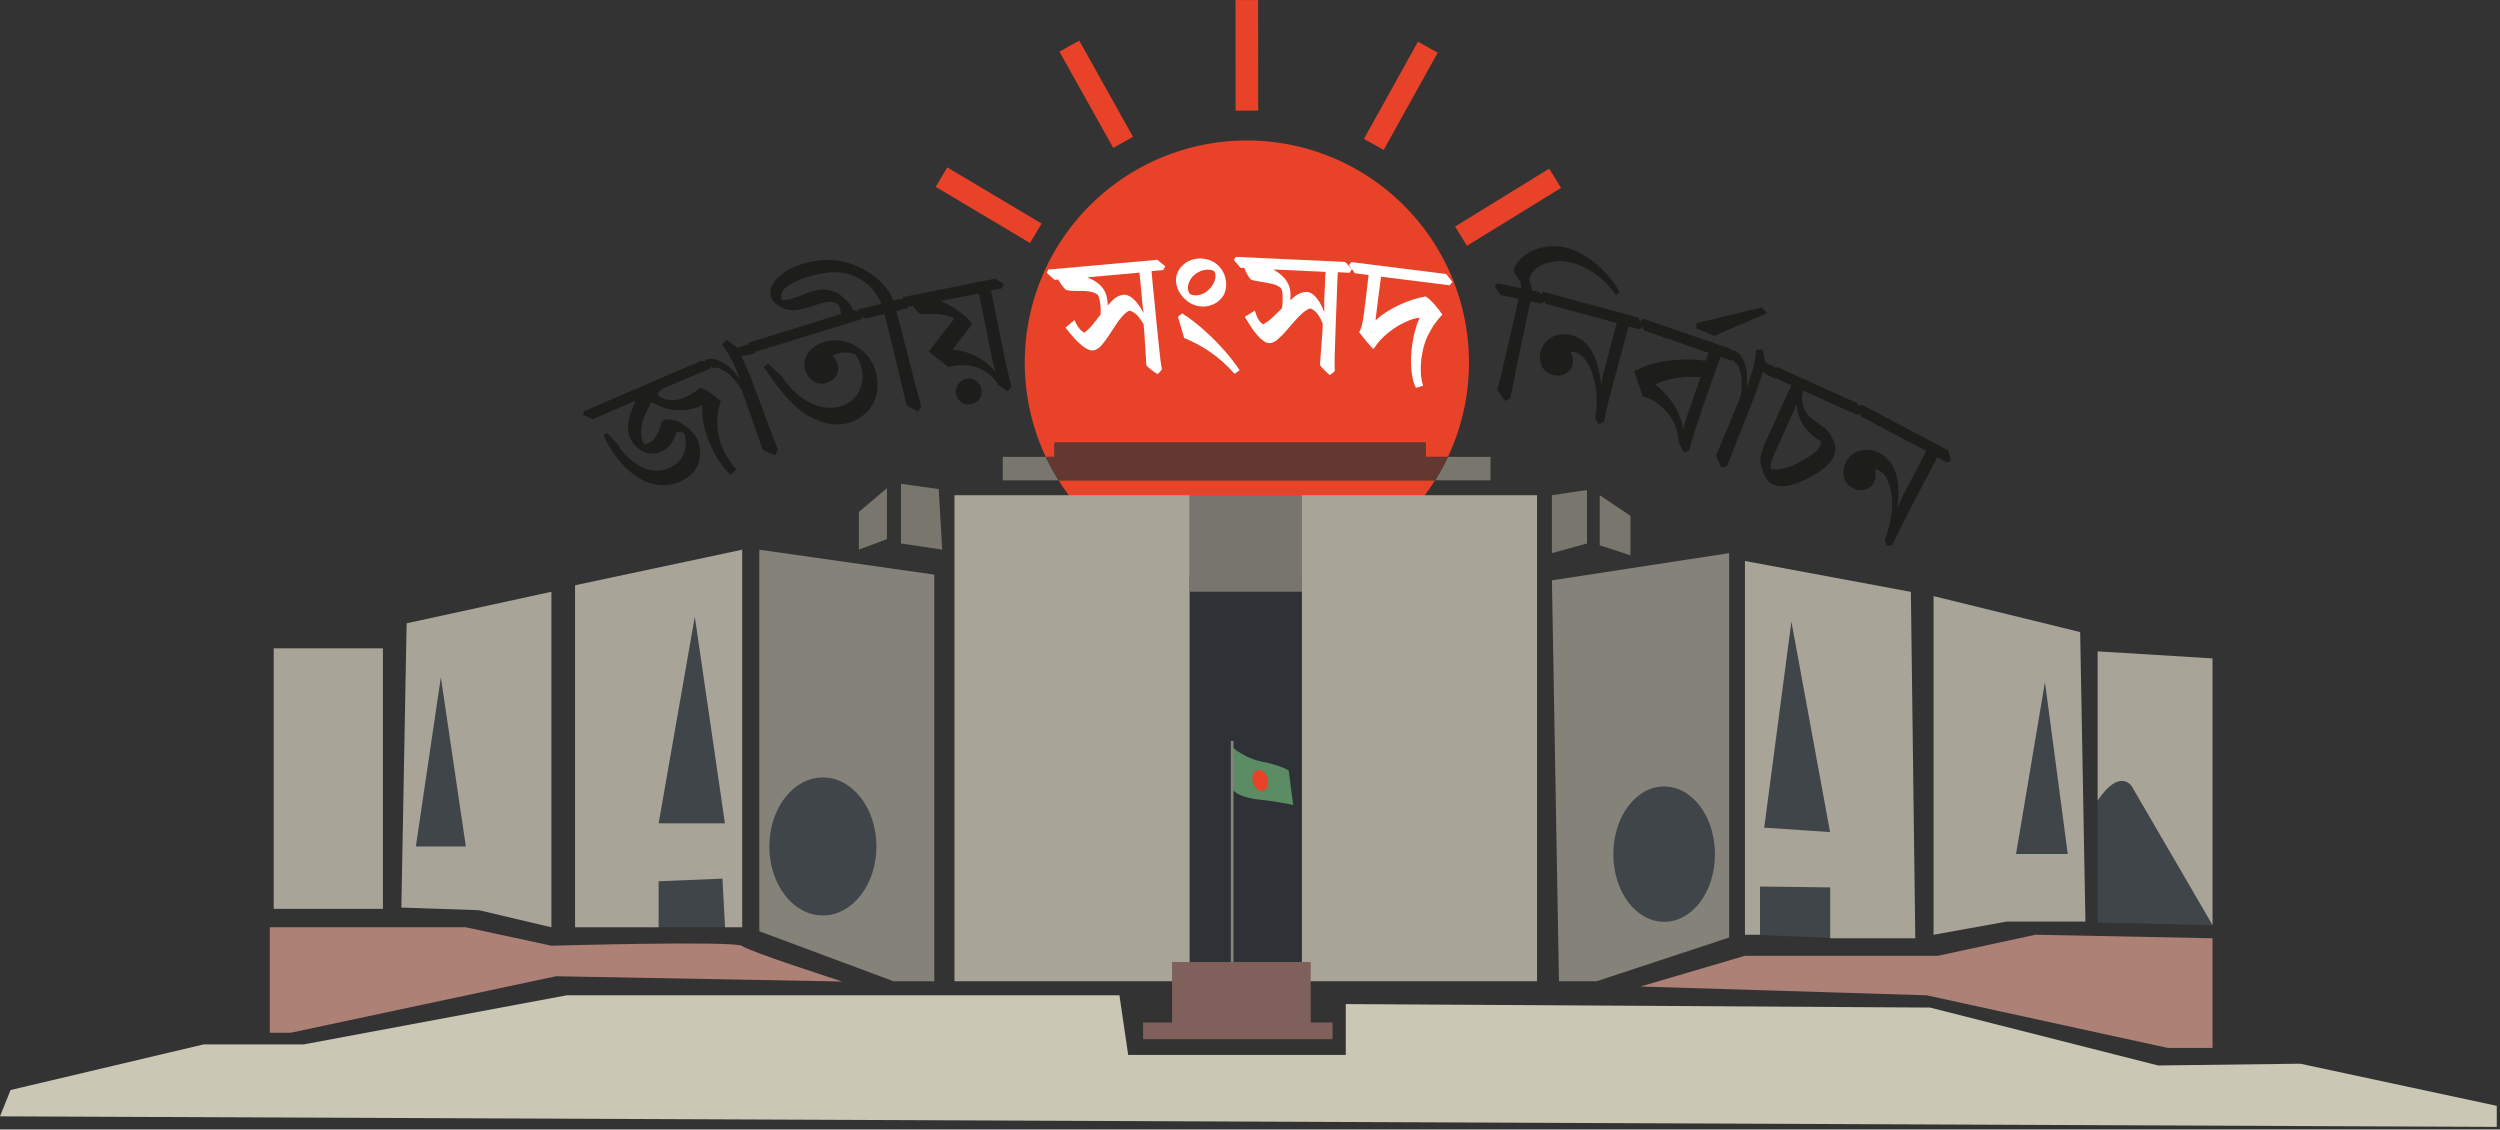
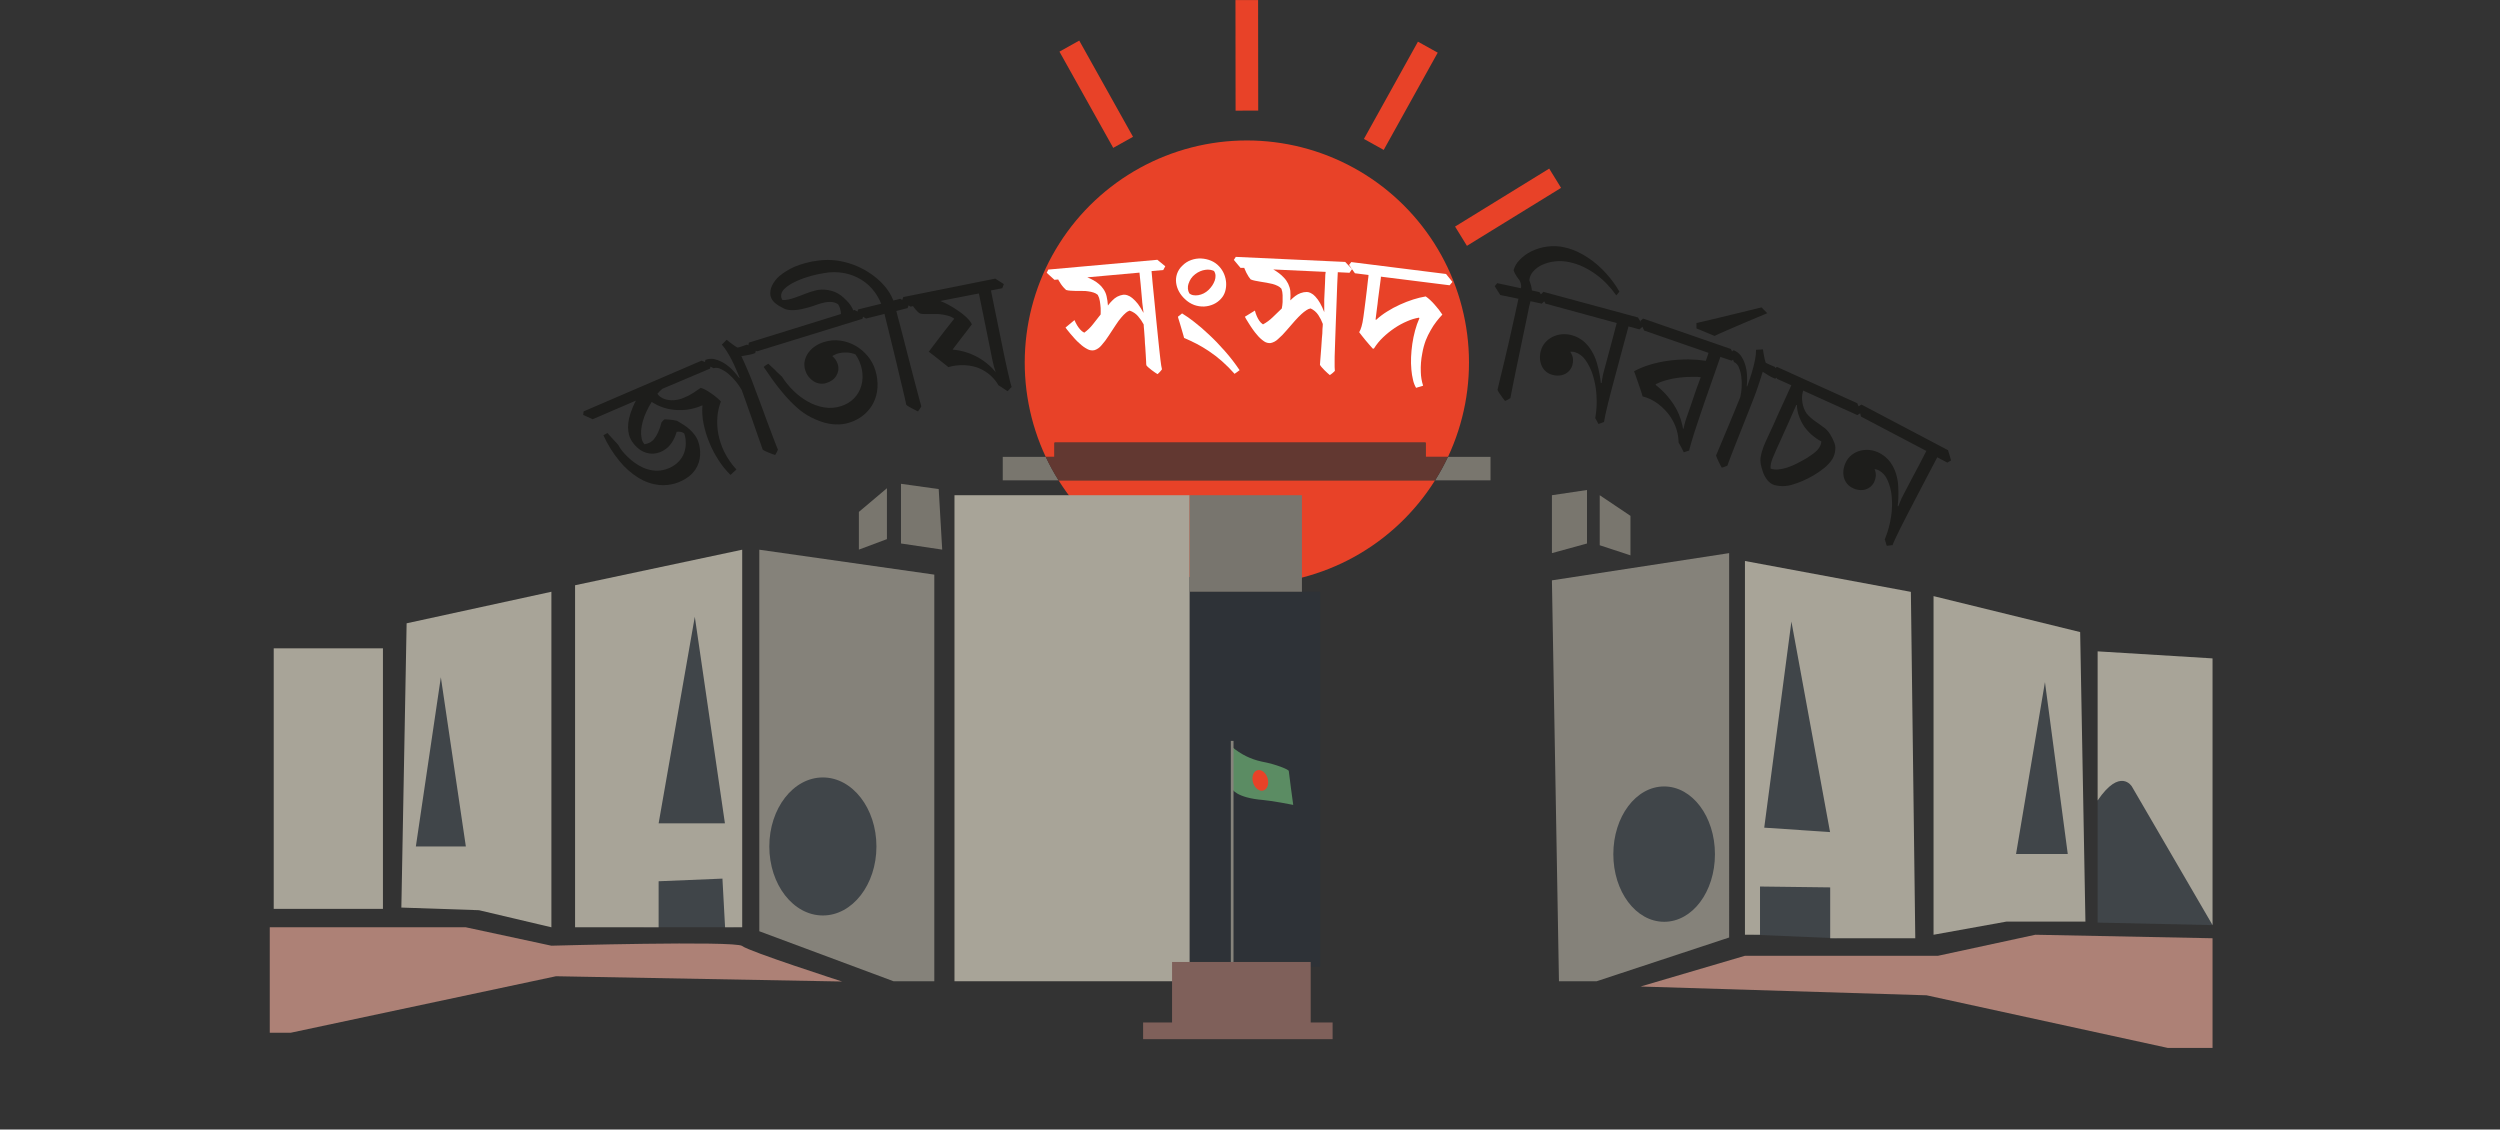
<svg xmlns="http://www.w3.org/2000/svg" version="1.1" id="Layer_1" x="0px" y="0px" viewBox="0 0 664 300" enable-background="new 0 0 664 300" xml:space="preserve">
  <rect x="0" y="0" width="664" height="300" fill="#333333" stroke="none" />
  <rect y="0" fill="none" width="663.14" height="299.3" />
  <path fill="#E84228" d="M280.08,117.55h98.56v3.79h5.95c4.214-8.992,6.09-18.901,5.454-28.811  c-0.635-9.91-3.761-19.498-9.089-27.878c-5.327-8.38-12.684-15.28-21.387-20.06c-8.704-4.78-18.473-7.286-28.403-7.286  c-9.93,0-19.699,2.506-28.403,7.286c-8.703,4.78-16.059,11.68-21.387,20.06c-5.327,8.38-8.454,17.969-9.089,27.878  c-0.635,9.91,1.241,19.819,5.454,28.811h2.34V117.55z" />
  <path fill="#E84228" d="M331.15,155.26c9.998-0.001,19.831-2.543,28.577-7.386c8.746-4.844,16.118-11.83,21.423-20.304h-100  c5.306,8.474,12.677,15.46,21.423,20.304C311.319,152.717,321.153,155.259,331.15,155.26z" />
  <path fill="#E84228" d="M334.15,0.01l-6.01,0.006l0.031,29.37l6.01-0.006L334.15,0.01z" />
  <path fill="#E84228" d="M376.606,11.07l-14.348,25.832l5.254,2.918l14.348-25.833L376.606,11.07z" />
  <path fill="#E84228" d="M411.468,44.781l-25.002,15.393l3.151,5.118l25.002-15.393L411.468,44.781z" />
  <path fill="#E84228" d="M286.645,10.778l-5.255,2.937l14.284,25.559l5.255-2.937L286.645,10.778z" />
-   <path fill="#E84228" d="M251.6,44.462l-3.075,5.164l25.055,14.918l3.075-5.164L251.6,44.462z" />
  <path fill="#79766E" d="M266.33,121.34v6.23h14.82c-1.26-2.007-2.398-4.087-3.41-6.23H266.33z" />
  <path fill="#79766E" d="M381.18,127.57h14.7v-6.23h-11.29C383.582,123.485,382.443,125.565,381.18,127.57z" />
  <path fill="#623831" d="M378.64,121.34v-3.79h-98.56v3.79h-2.34c1.012,2.143,2.15,4.223,3.41,6.23h100  c1.263-2.005,2.402-4.085,3.41-6.23H378.64z" />
  <path fill="#404549" d="M456.93,203.3h-30.29v44.97h30.29V203.3z" />
  <path fill="#404549" d="M557.13,212.62v32.42l30.52,0.67L585,206.33l-18.79-5.51l-6.99,5.77L557.13,212.62z" />
  <path fill="#404549" d="M538.08,179c0.17,0.87-5.6,56.45-5.6,56.45l19.23-4.9l-2.51-53.82L538.08,179z" />
  <path fill="#404549" d="M470.21,161.24l-4.42,64.55v22.48l22.02,0.93l4.77-37.98l-7.57-47.88L470.21,161.24z" />
  <path fill="#404549" d="M115.34,176.39l-6.29,51.03l19.8-1.17l-7.45-49.86H115.34z" />
  <path fill="#404549" d="M178.72,159.61l-10.49,68.97l2.8,17.71h23.77l-0.94-86.68H178.72z" />
  <path fill="#404549" d="M220.03,247.23c9.356,0,16.94-10.485,16.94-23.42c0-12.934-7.584-23.42-16.94-23.42  s-16.94,10.486-16.94,23.42C203.09,236.745,210.674,247.23,220.03,247.23z" />
  <path fill="#2E3237" d="M350.68,157.17h-37.05v99.61h37.05V157.17z" />
-   <path fill="#CAC7B5" d="M2.8,289.51l51.26-12.11h26.56l69.9-13.05h146.8l2.33,15.84h57.79v-13.51l155.18,0.93l60.58,15.38  l37.75-0.47l52.19,11.19v5.59L0,296.5L2.8,289.51z" />
  <path fill="#AD8176" d="M146.45,251.18l-22.72-4.89H71.65v28h5.59l70.43-15l76,1.4c0,0-24.82-8-26.56-9.44  S146.45,251.18,146.45,251.18z" />
  <path fill="#AD8176" d="M540.58,248.27l-25.86,5.59h-51.27l-27.72,8.16l75.96,2.33l64.08,13.98h11.88V249.2L540.58,248.27z" />
  <path fill="#A8A498" d="M315.96,131.53h-62.45v129.09h62.45V131.53z" />
-   <path fill="#A8A498" d="M408.24,131.53h-62.45v129.09h62.45V131.53z" />
  <path fill="#78756E" d="M345.79,131.53h-29.83v25.63h29.83V131.53z" />
  <path fill="#79766E" d="M239.3,128.5v15.85l10.95,1.63l-0.93-16.08L239.3,128.5z" />
  <path fill="#79766E" d="M235.57,129.67l-7.45,6.29v10.02l7.45-2.79V129.67z" />
  <path fill="#85827A" d="M201.67,247.34l35.65,13.28h10.83v-108L201.67,146V247.34z M218.55,206.49c7.86,0,14.23,8.21,14.23,18.33  c0,10.12-6.37,18.33-14.23,18.33s-14.22-8.21-14.22-18.33C204.33,214.7,210.7,206.49,218.55,206.49z" />
  <path fill="#85827A" d="M414.06,260.62h10l35.2-11.62V146.91l-47.07,7.23L414.06,260.62z M442,208.88c7.45,0,13.49,8,13.49,18  s-6,17.95-13.49,17.95s-13.5-8-13.5-17.95C428.5,216.93,434.49,208.88,442,208.88z" />
  <path fill="#A8A498" d="M106.6,241.05l20.62,0.7l19.23,4.54v-89.12L108,165.55L106.6,241.05z M117.09,179.88l6.64,44.94h-13.28  L117.09,179.88z" />
  <path fill="#A8A498" d="M152.74,246.29h22.19v-12.23l16.95-0.7l0.7,12.93h4.55V146l-44.39,9.44V246.29z M184.54,163.81l8,54.87  h-17.61L184.54,163.81z" />
  <path fill="#A8A498" d="M101.71,172.19H72.7v69.2h29.01V172.19z" />
  <path fill="#A8A498" d="M463.46,149v99.26h4v-12.8l18.64,0.23v13.51h22.6l-1.17-92L463.46,149z M468.58,219.83l7.22-54.75  L486.06,221L468.58,219.83z" />
  <path fill="#A8A498" d="M513.55,158.33v89.94l19.34-3.49h21l-1.4-76.9L513.55,158.33z M535.46,226.83l7.68-45.66l6.06,45.66H535.46z  " />
  <path fill="#A8A498" d="M557.13,173v39.61c6-8.85,9.08-3.74,9.08-3.74l21.44,36.83v-70.83L557.13,173z" />
  <path fill="#79766E" d="M421.51,130.14l-9.32,1.39v15.38l9.32-2.56V130.14z" />
  <path fill="#79766E" d="M433.05,137.01l-8.16-5.48v13.29l8.16,2.68V137.01z" />
  <path fill="#5B8C63" d="M327.27,198.41c2.256,1.925,4.958,3.256,7.86,3.87c3.85,0.72,7.17,2.11,7.17,2.5s1.18,9,1.18,9  s-5.48-1.09-7.9-1.29c-7.35-0.6-8.31-2.95-8.31-2.95V198.41z" />
  <path fill="#E84228" d="M335.554,209.959c1.065-0.322,1.566-1.786,1.117-3.271c-0.448-1.484-1.676-2.427-2.741-2.105  c-1.066,0.322-1.566,1.786-1.118,3.271S334.488,210.281,335.554,209.959z" />
  <path fill="#7F605A" d="M326.91,255.5H311.3v16.07h-7.69V276h50.33v-4.43h-5.82V255.5h-19.34H326.91z" />
  <path fill="#86837B" d="M327.62,196.78h-0.71v58.72h0.71V196.78z" />
  <path fill="#1D1D1B" d="M230.45,94.56c-0.903-1.091-1.994-2.012-3.22-2.72c-1.235-0.704-2.592-1.169-4-1.37  c-1.452-0.209-2.932-0.086-4.33,0.36c-0.782,0.23-1.529,0.567-2.22,1c-0.711,0.446-1.338,1.015-1.85,1.68  c-0.514,0.654-0.879,1.411-1.07,2.22c-0.205,0.875-0.16,1.789,0.13,2.64c0.182,0.613,0.477,1.186,0.87,1.69  c0.37,0.477,0.82,0.887,1.33,1.21c0.491,0.306,1.038,0.51,1.61,0.6c0.582,0.091,1.178,0.047,1.74-0.13  c0.557-0.158,1.085-0.408,1.56-0.74c0.441-0.309,0.815-0.703,1.1-1.16c0.277-0.446,0.464-0.942,0.55-1.46  c0.076-0.558,0.025-1.125-0.15-1.66c-0.163-0.546-0.435-1.053-0.8-1.49c-0.185-0.24-0.4-0.455-0.64-0.64  c0.11-0.087,0.227-0.164,0.35-0.23c0.278-0.148,0.565-0.278,0.86-0.39c0.859-0.272,1.76-0.387,2.66-0.34  c0.788,0.032,1.563,0.204,2.29,0.51c0.416,0.577,0.761,1.201,1.03,1.86c0.29,0.669,0.511,1.366,0.66,2.08  c0.143,0.714,0.207,1.442,0.19,2.17c-0.014,0.71-0.118,1.416-0.31,2.1c-0.168,0.664-0.43,1.301-0.78,1.89  c-0.341,0.581-0.75,1.118-1.22,1.6c-0.473,0.472-1.004,0.882-1.58,1.22c-0.577,0.339-1.191,0.611-1.83,0.81  c-1.457,0.477-3.009,0.59-4.52,0.33c-1.523-0.264-2.989-0.792-4.33-1.56c-1.395-0.791-2.68-1.763-3.82-2.89  c-1.141-1.109-2.147-2.347-3-3.69l-0.89-0.83c-0.35-0.31-0.69-0.64-1-1l-1-0.92c-0.252-0.221-0.492-0.455-0.72-0.7  c-0.11,0.035-0.215,0.085-0.31,0.15l-0.39,0.26l-0.35,0.25c-0.08,0.056-0.148,0.128-0.2,0.21c0.7,1,1.51,2.21,2.42,3.49  c0.91,1.28,1.92,2.54,3,3.8c1.064,1.251,2.214,2.427,3.44,3.52c1.128,1.018,2.386,1.882,3.74,2.57c0.74,0.36,1.5,0.7,2.3,1  c0.797,0.302,1.621,0.53,2.46,0.68c0.867,0.16,1.749,0.223,2.63,0.19c0.944-0.042,1.878-0.207,2.78-0.49  c1.366-0.422,2.639-1.101,3.75-2c1.061-0.865,1.936-1.937,2.57-3.15c0.644-1.274,1.025-2.665,1.12-4.09  c0.097-1.621-0.109-3.245-0.61-4.79C232.026,96.875,231.346,95.636,230.45,94.56z" />
  <path fill="#1D1D1B" d="M268.2,101c-0.18-0.73-0.37-1.53-0.57-2.42c-0.2-0.89-0.41-1.81-0.62-2.79c-0.21-0.98-0.41-1.94-0.6-2.89  l-0.51-2.51c-0.18-0.93-0.38-1.91-0.6-2.92s-0.42-2-0.63-3.1c-0.21-1.1-0.42-2.07-0.63-3.06c-0.21-0.99-0.39-1.91-0.56-2.76  l-0.28-1.41l3-0.59l0.43-1.09L264.34,74l-24.43,4.9l-0.27,0.76l-0.53-0.3l-1.84,0.46c-0.284-0.751-0.642-1.471-1.07-2.15  c-0.679-1.058-1.482-2.031-2.39-2.9c-0.993-0.953-2.082-1.801-3.25-2.53c-1.239-0.781-2.556-1.431-3.93-1.94  c-1.43-0.527-2.911-0.899-4.42-1.11c-1.574-0.195-3.166-0.195-4.74,0c-1.193,0.129-2.373,0.353-3.53,0.67  c-0.999,0.264-1.978,0.599-2.93,1c-0.794,0.347-1.559,0.755-2.29,1.22c-0.571,0.358-1.119,0.752-1.64,1.18  c-0.842,0.697-1.524,1.567-2,2.55c-0.395,0.774-0.561,1.645-0.48,2.51c0.044,0.316,0.139,0.623,0.28,0.91  c0.132,0.283,0.304,0.546,0.51,0.78c0.204,0.239,0.432,0.457,0.68,0.65c0.25,0.19,0.51,0.38,0.78,0.55  c0.45,0.27,0.93,0.53,1.41,0.76c0.58,0.255,1.206,0.391,1.84,0.4c0.927,0.028,1.854-0.06,2.76-0.26  c1.415-0.298,2.806-0.703,4.16-1.21c0.67-0.247,1.359-0.441,2.06-0.58c0.517-0.102,1.043-0.146,1.57-0.13  c0.388,0.018,0.771,0.089,1.14,0.21c0.288,0.109,0.563,0.25,0.82,0.42c0.193,0.315,0.351,0.65,0.47,1  c0.089,0.285,0.159,0.576,0.21,0.87c0,0.24,0.06,0.48,0.08,0.71L198.91,91l-0.16,0.72l-0.35-0.19c-0.49,0.18-1,0.34-1.42,0.49  c-0.42,0.15-0.82,0.24-1.07,0.3c-0.235-0.105-0.459-0.232-0.67-0.38c-0.26-0.17-0.52-0.36-0.79-0.56l-0.78-0.6l-0.66-0.54l-1.3,1.29  c0.503,0.556,0.951,1.159,1.34,1.8c0.46,0.72,0.89,1.49,1.31,2.31s0.81,1.65,1.16,2.49c0.35,0.84,0.67,1.52,0.92,2.18  c-0.036,0.029-0.077,0.053-0.12,0.07c-0.454-0.637-0.952-1.242-1.49-1.81c-0.64-0.706-1.362-1.334-2.15-1.87  c-0.792-0.55-1.671-0.962-2.6-1.22c-0.115-0.05-0.236-0.083-0.36-0.1c-0.793-0.158-1.615-0.089-2.37,0.2l-0.11,0.57l-0.92-0.36  L155,109.27l-0.1,0.94l2.51,1.14l11.47-4.94c-0.32,0.61-0.58,1.19-0.81,1.75c-0.426,0.967-0.76,1.971-1,3  c-0.182,0.8-0.269,1.619-0.26,2.44c0.016,0.641,0.103,1.278,0.26,1.9c0.106,0.394,0.253,0.777,0.44,1.14  c0.423,0.797,0.978,1.517,1.64,2.13c0.307,0.297,0.642,0.565,1,0.8c0.998,0.647,2.172,0.968,3.36,0.92  c1.171-0.074,2.296-0.484,3.24-1.18c0.458-0.313,0.866-0.694,1.21-1.13c0.32-0.399,0.608-0.824,0.86-1.27  c0.216-0.389,0.403-0.794,0.56-1.21l0.34-1c0.347-0.062,0.703-0.062,1.05,0c0.379,0.054,0.73,0.229,1,0.5  c0.29,0.945,0.411,1.933,0.36,2.92c-0.037,0.987-0.282,1.955-0.72,2.84c-0.475,0.936-1.16,1.751-2,2.38  c-0.987,0.751-2.133,1.268-3.35,1.51c-0.878,0.189-1.782,0.219-2.67,0.09c-0.861-0.121-1.702-0.357-2.5-0.7  c-0.79-0.352-1.544-0.781-2.25-1.28c-0.676-0.488-1.318-1.023-1.92-1.6c-0.55-0.519-1.061-1.077-1.53-1.67  c-0.378-0.487-0.712-1.005-1-1.55l-1.59-1.73c-0.48-0.51-0.9-1-1.27-1.4l-1.07,0.59c1.123,2.471,2.565,4.784,4.29,6.88  c1.432,1.756,3.145,3.263,5.07,4.46c1.66,1.02,3.524,1.662,5.46,1.88c2.843,0.258,5.679-0.567,7.94-2.31  c0.63-0.499,1.183-1.089,1.64-1.75c0.401-0.592,0.715-1.238,0.93-1.92c0.204-0.649,0.325-1.321,0.36-2  c0.041-0.621,0.011-1.245-0.09-1.86c-0.081-0.561-0.211-1.113-0.39-1.65c-0.227-0.672-0.565-1.3-1-1.86  c-0.407-0.546-0.869-1.049-1.38-1.5c-0.502-0.437-1.037-0.835-1.6-1.19c-0.56-0.36-1.11-0.68-1.64-1c-0.29-0.08-0.6-0.14-0.93-0.2  l-1-0.12l-0.86-0.06h-0.65l-0.71,0.77c-0.216,0.917-0.521,1.812-0.91,2.67c-0.276,0.622-0.629,1.206-1.05,1.74  c-0.332,0.415-0.748,0.756-1.22,1c-0.421,0.219-0.879,0.358-1.35,0.41c-0.388-0.445-0.647-0.988-0.75-1.57  c-0.142-0.694-0.186-1.404-0.13-2.11c0.069-0.826,0.219-1.644,0.45-2.44c0.239-0.866,0.554-1.709,0.94-2.52  c0.41-0.898,0.881-1.767,1.41-2.6c0.466,0.307,0.95,0.584,1.45,0.83c1.138,0.556,2.351,0.943,3.6,1.15  c1.352,0.223,2.728,0.26,4.09,0.11c1.5-0.165,2.965-0.567,4.34-1.19c-0.134,1.626-0.036,3.262,0.29,4.86  c0.345,1.712,0.854,3.386,1.52,5c0.673,1.648,1.5,3.228,2.47,4.72c0.902,1.415,1.963,2.724,3.16,3.9l0.32-0.26l0.45-0.43  c0.168-0.13,0.329-0.27,0.48-0.42c0.112-0.104,0.219-0.214,0.32-0.33c-1.289-1.395-2.37-2.967-3.21-4.67  c-0.747-1.524-1.285-3.142-1.6-4.81c-0.281-1.513-0.355-3.057-0.22-4.59c0.117-1.37,0.426-2.717,0.92-4  c-0.33-0.34-0.72-0.69-1.17-1.07c-0.45-0.38-0.92-0.73-1.41-1.07c-0.466-0.33-0.951-0.633-1.45-0.91  c-0.42-0.237-0.867-0.425-1.33-0.56l-1.87,1.28c-0.8,0.527-1.651,0.972-2.54,1.33c-1.051,0.477-2.196,0.713-3.35,0.69  c-0.822-0.018-1.631-0.202-2.38-0.54c-0.43-0.204-0.81-0.501-1.11-0.87l-0.26-0.3c0.396-0.485,0.838-0.93,1.32-1.33l12.68-5.37  l0.09-0.51l0.4,0.2l0.45,0.22c0.336-0.12,0.699-0.148,1.05-0.08c0.287,0.039,0.565,0.131,0.82,0.27  c0.78,0.353,1.504,0.818,2.15,1.38c0.762,0.651,1.455,1.378,2.07,2.17c0.51,0.652,0.971,1.34,1.38,2.06c0.33,1,0.69,2,1.07,3  c0.55,1.54,1.09,3.07,1.63,4.61c0.54,1.54,1.06,3,1.55,4.46c0.49,1.46,0.94,2.69,1.33,3.78c0.229,0.149,0.47,0.279,0.72,0.39  l0.89,0.38l0.9,0.36c0.29,0.11,0.54,0.2,0.77,0.27c0.158-0.217,0.295-0.448,0.41-0.69c0.16-0.31,0.27-0.56,0.34-0.73l-0.46-1.13  c-0.18-0.45-0.42-1.06-0.7-1.82c-0.28-0.76-0.65-1.72-1.08-2.87c-0.43-1.15-1-2.6-1.6-4.33c-0.31-0.85-0.6-1.64-0.88-2.37  c-0.28-0.73-0.53-1.41-0.78-2.06s-0.48-1.27-0.7-1.86s-0.45-1.18-0.66-1.77c-0.21-0.59-0.36-0.94-0.6-1.51  c-0.24-0.57-0.48-1.16-0.74-1.75l-0.78-1.78l-0.73-1.58l0.93-0.18l0.8-0.13c0.253-0.04,0.503-0.09,0.75-0.15  c0.258-0.058,0.511-0.131,0.76-0.22l0.44-0.17l0.16-0.58v-0.05l0.32,0.19l28-8.64l0.15-0.56l0.79,0.49l4.91-1.23l0.24,1  c0.23,0.91,0.49,2,0.77,3.11c0.28,1.11,0.59,2.4,0.91,3.71c0.32,1.31,0.65,2.67,1,4.09c0.35,1.42,0.68,2.82,1,4.23  c0.32,1.41,0.65,2.79,1,4.16c0.35,1.37,0.6,2.64,0.87,3.85c0.229,0.194,0.477,0.365,0.74,0.51c0.32,0.2,0.64,0.38,1,0.55l0.88,0.45  l0.51,0.25L244,109c0.087-0.113,0.177-0.233,0.27-0.36c0.091-0.125,0.175-0.255,0.25-0.39c0.067-0.106,0.127-0.216,0.18-0.33  c-0.09-0.32-0.24-0.83-0.43-1.55c-0.19-0.72-0.42-1.53-0.65-2.43c-0.23-0.9-0.49-1.87-0.76-2.87s-0.51-2-0.74-2.85  c-0.11-0.45-0.26-1-0.45-1.72l-0.59-2.28c-0.22-0.82-0.44-1.69-0.67-2.61c-0.23-0.92-0.46-1.83-0.7-2.73  c-0.24-0.9-0.46-1.77-0.68-2.6s-0.42-1.6-0.61-2.28l-0.35-1.41l3-0.76l0.26-0.73l0.49,0.35l0.68-0.14  c0.155,0.238,0.322,0.468,0.5,0.69c0.22,0.265,0.454,0.519,0.7,0.76c0.193,0.195,0.412,0.363,0.65,0.5  c0.324,0.099,0.661,0.149,1,0.15c0.38,0,0.79,0,1.23,0h1.34c0.46,0,0.91,0,1.34,0c0.845,0.068,1.682,0.215,2.5,0.44  c0.609,0.158,1.182,0.429,1.69,0.8c-0.71,0.87-1.41,1.75-2.09,2.63l-1.9,2.47c-0.6,0.77-1.13,1.48-1.61,2.12l-1.17,1.55  c0.167,0.107,0.447,0.317,0.84,0.63l1.35,1.06l1.57,1.24l1.46,1.16c0.654-0.195,1.323-0.336,2-0.42  c0.756-0.099,1.518-0.133,2.28-0.1c0.816,0.037,1.627,0.154,2.42,0.35c0.845,0.204,1.659,0.52,2.42,0.94  c0.817,0.44,1.574,0.984,2.25,1.62c0.76,0.72,1.413,1.545,1.94,2.45l0.47,0.29l0.72,0.46l0.7,0.48c0.158,0.119,0.326,0.226,0.5,0.32  c0.079-0.064,0.152-0.134,0.22-0.21l0.3-0.32l0.32-0.34l0.25-0.25C268.54,102.33,268.38,101.74,268.2,101z M227.9,82.19l-0.15,0.56  l-0.8-0.42l-0.33,0.11c-0.06-0.14-0.11-0.29-0.17-0.42c-0.207-0.427-0.454-0.832-0.74-1.21c-0.267-0.353-0.557-0.687-0.87-1L224,79  c-0.418-0.375-0.87-0.71-1.35-1c-0.545-0.322-1.13-0.571-1.74-0.74c-0.678-0.193-1.376-0.307-2.08-0.34  c-0.788-0.032-1.577,0.053-2.34,0.25c-0.46,0.12-0.87,0.24-1.25,0.37c-0.38,0.13-0.77,0.26-1.16,0.41c-0.39,0.15-0.8,0.31-1.24,0.48  s-1,0.36-1.55,0.56l-0.88,0.3c-0.328,0.106-0.662,0.192-1,0.26c-0.32,0.06-0.62,0.1-0.91,0.13c-0.258,0.026-0.518,0.009-0.77-0.05  c-0.09-0.204-0.164-0.414-0.22-0.63c-0.062-0.287-0.062-0.583,0-0.87c0.139-0.587,0.466-1.114,0.93-1.5  c0.678-0.616,1.438-1.135,2.26-1.54c1.121-0.578,2.288-1.059,3.49-1.44c1.52-0.486,3.074-0.857,4.65-1.11  c1.797-0.341,3.643-0.341,5.44,0c1.627,0.319,3.183,0.933,4.59,1.81c1.354,0.851,2.532,1.954,3.47,3.25  c0.69,0.95,1.261,1.981,1.7,3.07L227.9,82.19z M264.37,98.74c-0.251-0.311-0.518-0.608-0.8-0.89c-0.952-0.986-2.024-1.85-3.19-2.57  c-1.127-0.694-2.332-1.251-3.59-1.66c-1.21-0.397-2.462-0.652-3.73-0.76H253c0.53-0.7,1-1.33,1.45-1.91  c0.45-0.58,0.85-1.12,1.25-1.63c0.4-0.51,0.79-1,1.19-1.54l1.24-1.64c-0.209-0.438-0.482-0.842-0.81-1.2  c-0.358-0.401-0.742-0.779-1.15-1.13c-0.413-0.355-0.844-0.689-1.29-1c-0.45-0.33-0.87-0.62-1.28-0.87  c-0.41-0.25-0.75-0.47-1.06-0.64l-0.67-0.38c-0.616-0.33-1.25-0.624-1.9-0.88l-0.23-0.1l10.25-2l0.08,0.41  c0.13,0.64,0.29,1.45,0.5,2.42c0.21,0.97,0.42,2.07,0.67,3.28c0.25,1.21,0.5,2.49,0.77,3.79c0.27,1.3,0.54,2.63,0.81,4l0.75,3.74  c0.14,0.69,0.29,1.31,0.44,1.86c0.15,0.55,0.31,1,0.46,1.43L264.37,98.74z" />
-   <path fill="#1D1D1B" d="M260.14,102.06c-0.243-0.37-0.556-0.689-0.92-0.94c-0.367-0.252-0.783-0.426-1.22-0.51  c-0.451-0.091-0.916-0.092-1.367-0.003c-0.451,0.09-0.881,0.267-1.263,0.523c-0.37,0.272-0.686,0.611-0.93,1  c-0.255,0.367-0.432,0.782-0.52,1.22c-0.09,0.452-0.09,0.918,0,1.37c0.083,0.451,0.264,0.877,0.53,1.25  c0.249,0.361,0.569,0.667,0.94,0.9c0.372,0.238,0.786,0.405,1.22,0.49c0.912,0.166,1.853-0.024,2.63-0.53  c0.367-0.244,0.682-0.556,0.93-0.92c0.247-0.371,0.417-0.788,0.499-1.226c0.083-0.438,0.076-0.889-0.019-1.324  C260.571,102.896,260.397,102.454,260.14,102.06z" />
  <path fill="#FFFFFF" d="M278.42,71.6l-0.41,0.86l2.05,1.86l1-0.09l0.11,0.23c0.19,0.34,0.4,0.67,0.62,1s0.46,0.61,0.69,0.88  c0.208,0.241,0.432,0.468,0.67,0.68c0.392,0.108,0.794,0.171,1.2,0.19l1.49,0.07h1.63c0.55,0,1.09,0,1.6,0.11  c0.479,0.061,0.951,0.168,1.41,0.32c0.401,0.127,0.772,0.335,1.09,0.61c0.281,0.516,0.467,1.078,0.55,1.66  c0.1,0.62,0.17,1.23,0.21,1.82c0.04,0.59,0,1.14,0,1.72c-0.76,0.98-1.45,1.86-2.07,2.64c-0.653,0.836-1.421,1.577-2.28,2.2  c-0.422-0.208-0.796-0.501-1.1-0.86c-0.302-0.345-0.573-0.717-0.81-1.11c-0.264-0.439-0.494-0.897-0.69-1.37L283,87  c0,0,0.15,0.22,0.4,0.54s0.55,0.69,0.91,1.12c0.36,0.43,0.76,0.88,1.19,1.36c0.404,0.442,0.835,0.86,1.29,1.25  c0.635,0.613,1.36,1.125,2.15,1.52c0.559,0.284,1.202,0.355,1.81,0.2c0.677-0.237,1.278-0.651,1.74-1.2  c0.741-0.825,1.41-1.712,2-2.65c0.7-1.09,1.32-2,1.86-2.83c0.54-0.83,1-1.46,1.48-2c0.365-0.443,0.766-0.855,1.2-1.23  c0.293-0.256,0.632-0.453,1-0.58c0.87,0.285,1.645,0.804,2.24,1.5c0.578,0.664,1.078,1.392,1.49,2.17c0,0.42,0.07,0.87,0.1,1.34  c0.073,0.807,0.133,1.617,0.18,2.43c0,0.81,0.1,1.6,0.15,2.36c0.05,0.76,0.1,1.46,0.13,2.1s0.06,1.17,0.09,1.63s0,0.8,0.07,1  c0.169,0.223,0.363,0.424,0.58,0.6c0.26,0.23,0.54,0.45,0.82,0.67c0.28,0.22,0.58,0.43,0.86,0.62c0.28,0.19,0.52,0.34,0.7,0.45  l0.26-0.23c0.12-0.11,0.23-0.22,0.35-0.35l0.33-0.38l0.24-0.32c-0.083-0.33-0.15-0.664-0.2-1c-0.06-0.43-0.14-1-0.22-1.64  c-0.08-0.64-0.18-1.47-0.27-2.4s-0.22-2-0.35-3.36c-0.13-1.36-0.29-2.87-0.46-4.51c-0.17-1.64-0.32-3.31-0.49-5  c-0.17-1.69-0.34-3.35-0.5-5L305.85,72l3.11-0.28l0.54-1L307.39,69L278.42,71.6z M302.24,80.73c-0.448-0.58-0.958-1.11-1.52-1.58  c-0.395-0.333-0.85-0.587-1.34-0.75c-0.341-0.113-0.702-0.153-1.06-0.12c-0.562,0.088-1.106,0.267-1.61,0.53  c-0.474,0.268-0.906,0.605-1.28,1c-0.424,0.413-0.812,0.861-1.16,1.34c-0.058-0.835-0.178-1.663-0.36-2.48  c-0.162-0.724-0.476-1.406-0.92-2c-0.311-0.463-0.688-0.877-1.12-1.23c-0.449-0.376-0.931-0.71-1.44-1  c-0.53-0.294-1.078-0.554-1.64-0.78l13.86-1.25l0.08,0.84c0.08,0.75,0.16,1.5,0.23,2.26l0.38,4.25c0,0.33,0.06,0.68,0.1,1.06  s0.09,0.75,0.14,1.11c0.05,0.36,0.09,0.68,0.13,1v0.16C303.277,82.269,302.786,81.48,302.24,80.73z" />
  <path fill="#FFFFFF" d="M314.7,79.42c0.704,0.694,1.545,1.232,2.47,1.58c0.849,0.306,1.749,0.445,2.65,0.41  c0.864-0.044,1.713-0.251,2.5-0.61c0.763-0.348,1.444-0.852,2-1.48c0.509-0.553,0.882-1.217,1.09-1.94  c0.213-0.74,0.298-1.511,0.25-2.28c-0.053-0.794-0.236-1.575-0.54-2.31c-0.317-0.763-0.771-1.461-1.34-2.06  c-0.598-0.645-1.328-1.153-2.14-1.49c-0.824-0.34-1.7-0.536-2.59-0.58c-0.904-0.045-1.809,0.091-2.66,0.4  c-0.877,0.304-1.671,0.807-2.32,1.47c-0.668,0.603-1.171,1.367-1.46,2.22c-0.253,0.763-0.332,1.573-0.23,2.37  c0.106,0.806,0.361,1.586,0.75,2.3C313.541,78.168,314.071,78.843,314.7,79.42z M315.7,75.31c0.144-0.468,0.356-0.913,0.63-1.32  c0.3-0.442,0.672-0.831,1.1-1.15c0.42-0.333,0.885-0.605,1.38-0.81c0.438-0.184,0.899-0.309,1.37-0.37  c0.414-0.066,0.836-0.066,1.25,0c0.344,0.058,0.68,0.159,1,0.3c0.254,0.365,0.397,0.796,0.41,1.24c0.016,0.445-0.051,0.89-0.2,1.31  c-0.166,0.457-0.384,0.893-0.65,1.3c-0.287,0.43-0.619,0.829-0.99,1.19c-0.388,0.374-0.829,0.687-1.31,0.93  c-0.448,0.225-0.926,0.383-1.42,0.47c-0.443,0.075-0.897,0.075-1.34,0c-0.394-0.063-0.761-0.236-1.06-0.5  c-0.2-0.375-0.323-0.786-0.36-1.21c-0.034-0.467,0.023-0.936,0.17-1.38H315.7z" />
  <path fill="#FFFFFF" d="M321.11,88.88c-1.413-1.333-2.747-2.48-4-3.44c-1.005-0.796-2.057-1.531-3.15-2.2  c-0.086,0.056-0.166,0.119-0.24,0.19l-0.35,0.3L313,84c-0.052,0.045-0.099,0.095-0.14,0.15c0,0,0.05,0.21,0.13,0.48  c0.08,0.27,0.19,0.61,0.31,1c0.12,0.39,0.24,0.83,0.38,1.28c0.14,0.45,0.26,0.89,0.38,1.3l0.29,1c0.08,0.3,0.12,0.48,0.14,0.54  c1.12,0.48,2.23,1,3.34,1.57c1.149,0.605,2.264,1.272,3.34,2c1.173,0.784,2.293,1.646,3.35,2.58c1.198,1.056,2.327,2.189,3.38,3.39  l0.23-0.17l0.44-0.31l0.43-0.32l0.24-0.17c-1.188-1.776-2.494-3.47-3.91-5.07C323.93,91.65,322.523,90.193,321.11,88.88z" />
  <path fill="#FFFFFF" d="M366,79.59c0.1-0.74,0.19-1.47,0.29-2.19s0.17-1.38,0.26-2c0.09-0.62,0.16-1.15,0.21-1.62v-0.3l18.26,2.29  l0.75-0.89l-1.7-2.11l-25.17-3.16l-0.59,0.75l0.81,1.15l-1.83-1.94l-29.06-1.34l-0.52,0.8l1.77,2.12h1l0.08,0.24  c0.138,0.363,0.298,0.717,0.48,1.06c0.17,0.344,0.361,0.678,0.57,1c0.171,0.264,0.358,0.518,0.56,0.76  c0.376,0.159,0.768,0.276,1.17,0.35l1.47,0.27l1.6,0.26c0.55,0.09,1.08,0.2,1.57,0.33c0.471,0.12,0.927,0.291,1.36,0.51  c0.38,0.18,0.72,0.435,1,0.75c0.204,0.547,0.312,1.126,0.32,1.71c0,0.64,0,1.25,0,1.84c0,0.59-0.13,1.13-0.22,1.71L338,84.29  c-0.759,0.738-1.617,1.368-2.55,1.87c-0.399-0.26-0.74-0.601-1-1c-0.256-0.386-0.477-0.794-0.66-1.22  c-0.202-0.469-0.366-0.954-0.49-1.45l-2.66,1.64c0.096,0.202,0.203,0.399,0.32,0.59l0.76,1.23c0.3,0.47,0.63,1,1,1.51  c0.334,0.495,0.701,0.966,1.1,1.41c0.549,0.693,1.2,1.3,1.93,1.8c0.514,0.355,1.139,0.511,1.76,0.44c0.707-0.155,1.357-0.501,1.88-1  c0.839-0.719,1.616-1.508,2.32-2.36c0.84-1,1.59-1.84,2.23-2.56c0.64-0.72,1.22-1.3,1.73-1.77c0.421-0.393,0.876-0.748,1.36-1.06  c0.321-0.222,0.686-0.372,1.07-0.44c0.835,0.382,1.546,0.992,2.05,1.76c0.488,0.737,0.887,1.529,1.19,2.36  c0,0.42-0.05,0.86-0.09,1.33c0,0.807-0.05,1.617-0.15,2.43c-0.06,0.82-0.11,1.6-0.16,2.37c-0.05,0.77-0.1,1.46-0.16,2.09  c-0.06,0.63-0.1,1.18-0.13,1.64s-0.06,0.79-0.07,1c0.14,0.245,0.308,0.473,0.5,0.68c0.23,0.26,0.47,0.52,0.72,0.77  s0.51,0.5,0.77,0.73c0.26,0.23,0.46,0.41,0.63,0.54l0.29-0.19l0.39-0.3l0.38-0.34c0.098-0.088,0.192-0.182,0.28-0.28  c0-0.28-0.05-0.64-0.06-1.07c-0.01-0.43,0-1,0-1.65s0-1.48,0.05-2.42c0.05-0.94,0.07-2.06,0.11-3.37c0.04-1.31,0.1-2.88,0.16-4.53  s0.12-3.32,0.19-5c0.07-1.68,0.12-3.36,0.18-5l0.15-3.17l3.11,0.15l0.67-0.95l0.77,1.08l3.61,0.45c0,0.41-0.08,0.8-0.13,1.19  c-0.11,1-0.22,2-0.33,2.93c-0.11,0.93-0.22,1.85-0.33,2.7l-0.3,2.35l-0.26,1.93c-0.07,0.57-0.15,1.07-0.24,1.49  c-0.067,0.375-0.157,0.746-0.27,1.11c-0.08,0.286-0.177,0.566-0.29,0.84c-0.096,0.23-0.206,0.454-0.33,0.67  c0.21,0.29,0.47,0.63,0.77,1c0.3,0.37,0.61,0.77,0.95,1.18l1,1.17c0.32,0.38,0.62,0.71,0.88,1h0.31c0.679-1.102,1.5-2.11,2.44-3  c0.958-0.912,1.992-1.742,3.09-2.48c1.05-0.706,2.165-1.308,3.33-1.8c0.991-0.44,2.032-0.756,3.1-0.94  c0.055,0.034,0.1,0.082,0.13,0.14c-0.475,1.064-0.863,2.164-1.16,3.29c-0.312,1.161-0.556,2.34-0.73,3.53  c-0.17,1.2-0.28,2.37-0.33,3.54c-0.045,1.097-0.019,2.196,0.08,3.29c0.076,0.944,0.227,1.88,0.45,2.8c0.16,0.72,0.43,1.412,0.8,2.05  l1.87-0.57c-0.378-1.167-0.584-2.383-0.61-3.61c-0.068-1.676,0.062-3.355,0.39-5c0.198-1.159,0.503-2.297,0.91-3.4  c0.373-0.943,0.817-1.855,1.33-2.73c0.447-0.813,0.959-1.589,1.53-2.32c0.489-0.632,1.01-1.24,1.56-1.82  c-0.26-0.41-0.57-0.84-0.93-1.31c-0.36-0.47-0.74-0.91-1.13-1.35c-0.377-0.435-0.778-0.849-1.2-1.24  c-0.362-0.34-0.749-0.651-1.16-0.93c-1.124,0.192-2.234,0.463-3.32,0.81c-1.203,0.385-2.382,0.842-3.53,1.37  c-1.175,0.528-2.312,1.14-3.4,1.83c-1.038,0.639-2.012,1.376-2.91,2.2l-0.16-0.06l0.39-3.12C365.84,81.05,365.94,80.32,366,79.59z   M352,73c0,0.75-0.05,1.5-0.08,2.27l-0.2,4.26c0,0.33,0,0.68,0,1.07s0,0.75,0,1.11v1.19c-0.308-0.827-0.679-1.63-1.11-2.4  c-0.356-0.64-0.79-1.235-1.29-1.77c-0.343-0.383-0.757-0.696-1.22-0.92c-0.31-0.159-0.652-0.248-1-0.26  c-0.567-0.001-1.129,0.101-1.66,0.3c-0.5,0.186-0.972,0.442-1.4,0.76c-0.47,0.358-0.915,0.749-1.33,1.17  c0.065-0.835,0.065-1.675,0-2.51c-0.176-1.33-0.775-2.568-1.71-3.53c-0.394-0.428-0.826-0.82-1.29-1.17  c-0.486-0.364-0.993-0.698-1.52-1l13.91,0.64L352,73z" />
  <path fill="#1D1D1B" d="M452.89,88.19l1.49,0.61c0.47,0.19,0.8,0.33,1,0.42c0.23-0.12,0.6-0.29,1.13-0.53l1.89-0.83l2.44-1.06  l2.78-1.19l2.91-1.23l2.86-1.19l-0.28-0.28l-0.52-0.53l-0.72-0.73l-0.77,0.18l-1.79,0.44l-2.5,0.61l-2.91,0.7l-3,0.73l-2.76,0.66  l-2.21,0.52l-1.35,0.31c0.006,0.086,0.006,0.173,0,0.26c0,0.14,0,0.29,0,0.45c0,0.16,0,0.31,0,0.45c0.007,0.093,0.007,0.187,0,0.28  l0.9,0.36L452.89,88.19z" />
  <path fill="#1D1D1B" d="M517.4,119.57l-23-12.12l-0.77,0.47l-0.33-0.82l-21.35-9.66l-0.44,0.3l-0.12-0.3  c-0.48-0.19-0.94-0.38-1.38-0.59s-0.77-0.36-1-0.48c-0.109-0.234-0.193-0.479-0.25-0.73c-0.07-0.3-0.15-0.62-0.21-1  s-0.13-0.65-0.19-1c-0.06-0.35-0.09-0.59-0.12-0.84l-1.84,0.1c0.008,0.748-0.056,1.494-0.19,2.23c-0.15,0.84-0.34,1.71-0.58,2.6  c-0.24,0.89-0.5,1.76-0.79,2.62s-0.53,1.58-0.77,2.24c-0.046,0.01-0.094,0.01-0.14,0c0.086-0.78,0.119-1.565,0.1-2.35  c-0.013-0.954-0.133-1.903-0.36-2.83c-0.217-0.937-0.592-1.83-1.11-2.64c-0.061-0.107-0.128-0.21-0.2-0.31  c-0.49-0.645-1.147-1.143-1.9-1.44l-0.42,0.32l-0.33-0.65l-23.29-8.07l-0.74,0.61l0.26,0.59l-0.9-1.5l-25.11-6.8l-0.67,0.65  l-0.39-0.59l-2-0.43c-0.039-0.47-0.122-0.936-0.25-1.39c-0.17-0.55-0.31-1-0.43-1.34c0.074-0.852,0.425-1.657,1-2.29  c0.653-0.747,1.457-1.347,2.36-1.76c1.061-0.484,2.191-0.798,3.35-0.93c1.301-0.16,2.62-0.095,3.9,0.19  c1.279,0.261,2.522,0.677,3.7,1.24c2.367,1.135,4.508,2.691,6.32,4.59c0.896,0.938,1.721,1.941,2.47,3l0.82-1  c-0.461-0.81-0.965-1.594-1.51-2.35c-0.595-0.829-1.236-1.623-1.92-2.38c-0.72-0.802-1.485-1.563-2.29-2.28  c-0.823-0.73-1.699-1.398-2.62-2c-0.925-0.621-1.898-1.166-2.91-1.63c-1.019-0.463-2.081-0.824-3.17-1.08  c-1.573-0.386-3.206-0.467-4.81-0.24c-1.453,0.193-2.865,0.622-4.18,1.27c-1.164,0.565-2.214,1.337-3.1,2.28  c-0.763,0.754-1.315,1.695-1.6,2.73c0.082,0.272,0.19,0.537,0.32,0.79c0.15,0.27,0.3,0.52,0.45,0.76l0.45,0.65l0.34,0.46  c0.193,0.305,0.325,0.645,0.39,1c0.089,0.368,0.089,0.752,0,1.12l-6.28-1.35L397,76l1.46,2.35l4.83,1l-0.21,1  c-0.2,0.92-0.43,2-0.68,3.13c-0.25,1.13-0.54,2.41-0.83,3.73c-0.29,1.32-0.6,2.68-0.92,4.1c-0.32,1.42-0.65,2.83-1,4.24  c-0.35,1.41-0.65,2.79-1,4.15s-0.63,2.64-0.92,3.84c0.119,0.276,0.263,0.54,0.43,0.79c0.2,0.31,0.41,0.62,0.63,0.91l0.59,0.8  l0.35,0.45l0.33-0.13l0.4-0.2l0.4-0.24c0.13-0.09,0.24-0.16,0.31-0.22c0.06-0.33,0.15-0.85,0.3-1.58c0.15-0.73,0.3-1.55,0.49-2.47  s0.39-1.89,0.59-2.91c0.2-1.02,0.41-2,0.6-2.88c0.1-0.46,0.22-1.04,0.36-1.74c0.15-0.71,0.31-1.47,0.48-2.31  c0.17-0.84,0.35-1.71,0.55-2.64c0.2-0.93,0.4-1.84,0.58-2.75c0.18-0.91,0.37-1.79,0.55-2.64c0.18-0.85,0.33-1.62,0.46-2.31L406.5,80  l3,0.65l0.64-0.63l0.33,0.62l18.93,5.16l-0.2,0.75c-0.2,0.793-0.46,1.793-0.78,3c-0.32,1.19-0.69,2.56-1.1,4.1l-1.32,4.9  c-0.179,0.638-0.323,1.286-0.43,1.94c-0.08,0.52-0.14,0.93-0.19,1.24c-0.067-0.005-0.133-0.005-0.2,0  c-0.08-0.78-0.18-1.51-0.31-2.17c-0.195-1.104-0.452-2.195-0.77-3.27c-0.321-1.071-0.771-2.098-1.34-3.06  c-0.561-0.944-1.266-1.794-2.09-2.52c-0.894-0.768-1.945-1.332-3.08-1.65c-0.92-0.275-1.885-0.366-2.84-0.27  c-0.869,0.083-1.714,0.331-2.49,0.73c-0.732,0.378-1.381,0.898-1.91,1.53c-0.513,0.6-0.885,1.307-1.09,2.07  c-0.204,0.714-0.285,1.458-0.24,2.2c0.048,0.66,0.21,1.306,0.48,1.91c0.264,0.556,0.642,1.05,1.11,1.45  c0.428,0.375,0.933,0.652,1.48,0.81l0.23,0.07c0.62,0.177,1.268,0.235,1.91,0.17c0.554-0.048,1.092-0.212,1.58-0.48  c0.456-0.248,0.854-0.589,1.17-1c0.302-0.381,0.524-0.82,0.65-1.29c0.147-0.54,0.198-1.102,0.15-1.66  c-0.054-0.514-0.214-1.011-0.47-1.46c-0.08-0.148-0.174-0.289-0.28-0.42h0.15c0.374-0.028,0.749,0.009,1.11,0.11  c1.107,0.346,2.067,1.049,2.73,2c0.882,1.214,1.558,2.566,2,4c0.552,1.742,0.888,3.546,1,5.37c0.146,2.066,0.036,4.142-0.33,6.18  c0.069,0.097,0.132,0.197,0.19,0.3c0.07,0.13,0.15,0.27,0.23,0.43l0.24,0.44c0.061,0.125,0.131,0.245,0.21,0.36l0.25-0.09l0.94-0.34  l0.27-0.1c0.15-1,0.51-2.68,1.06-4.92c0.55-2.24,1.34-5.2,2.34-8.9c0.58-2.2,1.16-4.35,1.72-6.43l1.39-5.13l2.92,0.79l0.77-0.7  l0.46,1l17.11,5.93l-0.72,2.11c-1.486-0.226-2.987-0.35-4.49-0.37c-1.866-0.015-3.731,0.105-5.58,0.36  c-1.693,0.237-3.365,0.609-5,1.11c-1.382,0.432-2.721,0.991-4,1.67c0.12,0.32,0.28,0.77,0.49,1.33c0.21,0.56,0.42,1.18,0.63,1.82  s0.43,1.29,0.65,1.91c0.22,0.62,0.38,1.17,0.5,1.63c0.69,0.161,1.36,0.396,2,0.7c0.753,0.35,1.468,0.779,2.13,1.28  c0.721,0.548,1.39,1.16,2,1.83c1.362,1.472,2.368,3.237,2.94,5.16c0.31,1.066,0.475,2.17,0.49,3.28c0.07,0.11,0.17,0.28,0.31,0.53  l0.42,0.78l0.39,0.77l0.25,0.5l0.27-0.07l0.46-0.16l0.45-0.14l0.27-0.09c0-0.2,0.12-0.53,0.24-1c0.12-0.47,0.28-1,0.47-1.65  c0.19-0.65,0.42-1.38,0.68-2.21c0.26-0.83,0.56-1.71,0.88-2.66c0.24-0.74,0.54-1.63,0.89-2.66c0.35-1.03,0.72-2.11,1.12-3.27  l4-11.42l3,1l0.36-0.28l0.06,0.17c0.1,0.25,0.17,0.4,0.19,0.47c0.331,0.127,0.619,0.346,0.83,0.63c0.19,0.222,0.339,0.476,0.44,0.75  c0.345,0.785,0.57,1.618,0.67,2.47c0.132,0.994,0.162,2,0.09,3c-0.051,0.828-0.168,1.651-0.35,2.46c-0.38,0.92-0.79,1.91-1.2,2.95  c-0.62,1.5-1.25,3-1.87,4.52l-1.82,4.35c-0.59,1.4-1.1,2.64-1.55,3.7c0.074,0.265,0.171,0.522,0.29,0.77  c0.13,0.29,0.26,0.59,0.4,0.89c0.14,0.3,0.28,0.58,0.43,0.86s0.27,0.51,0.39,0.71c0.261-0.049,0.516-0.127,0.76-0.23  c0.33-0.13,0.58-0.24,0.75-0.32l0.41-1.15c0.17-0.46,0.4-1.06,0.69-1.82l1.12-2.86c0.45-1.15,1-2.58,1.7-4.29  c0.34-0.84,0.65-1.62,0.93-2.35l0.8-2l0.72-1.86c0.22-0.59,0.45-1.17,0.69-1.75c0.24-0.58,0.36-1,0.57-1.53  c0.21-0.53,0.41-1.18,0.62-1.8l0.6-1.84l0.51-1.66c0.3,0.17,0.57,0.33,0.81,0.49l0.69,0.44l0.65,0.38  c0.23,0.133,0.471,0.247,0.72,0.34l0.44,0.18l0.4-0.26l0.1,0.3l3.8,1.71l-0.74,1.63c-0.45,1-0.92,2-1.4,3.07l-1.41,3.07l-1.28,2.9  c-0.42,0.89-0.79,1.69-1.12,2.4l-0.78,1.7c-0.46,1-0.8,1.87-1,2.58c-0.211,0.631-0.362,1.28-0.45,1.94  c-0.061,0.557-0.04,1.119,0.06,1.67c0.125,0.61,0.289,1.211,0.49,1.8c0.26,0.857,0.673,1.66,1.22,2.37  c0.48,0.63,1.133,1.106,1.88,1.37c0.712,0.187,1.444,0.284,2.18,0.29c1.022-0.008,2.035-0.184,3-0.52  c0.81-0.246,1.605-0.54,2.38-0.88c0.986-0.427,1.945-0.914,2.87-1.46c0.982-0.571,1.918-1.216,2.8-1.93  c0.843-0.664,1.576-1.457,2.17-2.35c0.166-0.277,0.306-0.568,0.42-0.87c0.137-0.346,0.241-0.704,0.31-1.07  c0.06-0.377,0.09-0.758,0.09-1.14c-0.006-0.371-0.07-0.739-0.19-1.09c-0.305-0.848-0.697-1.663-1.17-2.43  c-0.391-0.642-0.888-1.214-1.47-1.69c-0.41-0.31-0.87-0.64-1.38-1s-1-0.7-1.52-1.08c-0.481-0.368-0.938-0.765-1.37-1.19  c-0.383-0.367-0.701-0.796-0.94-1.27c-0.469-0.96-0.741-2.004-0.8-3.07c-0.043-0.791,0.055-1.584,0.29-2.34l14.39,6.51l0.74-0.48  l0.23,0.87l17.36,9.13l-0.36,0.69c-0.36,0.72-0.83,1.63-1.4,2.73c-0.57,1.1-1.23,2.34-2,3.76c-0.77,1.42-1.52,2.92-2.37,4.52  c-0.312,0.585-0.592,1.185-0.84,1.8c-0.19,0.49-0.34,0.88-0.46,1.17c-0.063-0.009-0.127-0.009-0.19,0c0.1-0.78,0.16-1.51,0.18-2.19  c0.048-1.12,0.031-2.242-0.05-3.36c-0.075-1.112-0.286-2.21-0.63-3.27c-0.344-1.046-0.85-2.031-1.5-2.92  c-0.707-0.94-1.607-1.718-2.64-2.28c-0.838-0.468-1.758-0.771-2.71-0.89c-0.87-0.103-1.752-0.042-2.6,0.18  c-0.796,0.203-1.541,0.567-2.19,1.07c-0.631,0.474-1.15,1.082-1.52,1.78c-0.353,0.655-0.593,1.365-0.71,2.1  c-0.104,0.664-0.087,1.342,0.05,2c0.136,0.605,0.399,1.174,0.77,1.67c0.338,0.458,0.771,0.837,1.27,1.11l0.2,0.11  c0.566,0.313,1.188,0.514,1.83,0.59c0.553,0.068,1.113,0.027,1.65-0.12c0.493-0.14,0.952-0.378,1.35-0.7  c0.378-0.309,0.691-0.689,0.92-1.12c0.262-0.492,0.432-1.027,0.5-1.58c0.064-0.514,0.02-1.035-0.13-1.53  c-0.06-0.17-0.12-0.33-0.18-0.47h0.14c0.37,0.051,0.729,0.166,1.06,0.34c1.004,0.576,1.788,1.47,2.23,2.54  c0.614,1.363,0.992,2.82,1.12,4.31c0.174,1.82,0.117,3.654-0.17,5.46c-0.306,2.062-0.867,4.077-1.67,6  c0.052,0.102,0.092,0.209,0.12,0.32c0,0.15,0.09,0.31,0.14,0.47c0.05,0.16,0.09,0.33,0.13,0.48c0.036,0.136,0.079,0.269,0.13,0.4  h0.26l0.49-0.06l0.5-0.07h0.29c0.37-1,1.08-2.5,2.11-4.56s2.44-4.79,4.22-8.18l3.08-5.9l2.48-4.71l2.67,1.41l1-0.58L517.4,119.57z   M450.51,103.46c-0.43,1.29-0.87,2.59-1.32,3.89l-1.27,3.65c-0.23,0.67-0.4,1.24-0.52,1.72c-0.12,0.48-0.2,0.86-0.25,1.14H447  c-0.05-0.31-0.1-0.61-0.16-0.89c-0.222-1.028-0.54-2.032-0.95-3c-0.395-0.911-0.867-1.788-1.41-2.62  c-0.504-0.758-1.051-1.486-1.64-2.18c-0.515-0.603-1.066-1.174-1.65-1.71c-0.54-0.49-1-0.89-1.42-1.2  c-0.01-0.015-0.015-0.032-0.015-0.05s0.005-0.035,0.015-0.05c0.005-0.04,0.005-0.08,0-0.12c0.88-0.449,1.805-0.804,2.76-1.06  c1.153-0.323,2.33-0.554,3.52-0.69c1.291-0.153,2.59-0.22,3.89-0.2c0.61,0,1.2,0,1.78,0.09L450.51,103.46z M479.22,113.32  c0.603,0.838,1.305,1.6,2.09,2.27c0.749,0.643,1.567,1.2,2.44,1.66c-0.021,0.432-0.133,0.855-0.33,1.24  c-0.208,0.412-0.478,0.789-0.8,1.12c-0.366,0.368-0.765,0.702-1.19,1c-0.45,0.32-0.93,0.65-1.45,1c-0.9,0.54-1.79,1-2.69,1.48  c-0.844,0.434-1.72,0.801-2.62,1.1c-0.778,0.259-1.583,0.427-2.4,0.5c-0.676,0.072-1.36-0.01-2-0.24  c-0.016-0.216-0.016-0.434,0-0.65c0.021-0.297,0.068-0.591,0.14-0.88c0.117-0.438,0.261-0.869,0.43-1.29  c0.2-0.51,0.47-1.15,0.82-1.92l3.54-7.83l0.87-2c0.26-0.6,0.49-1.1,0.67-1.51l0.37-0.81h0.09c0.01,0.007,0.022,0.011,0.035,0.011  s0.025-0.004,0.035-0.011c-0.001,1.026,0.189,2.043,0.56,3C478.171,111.537,478.638,112.465,479.22,113.32z" />
</svg>